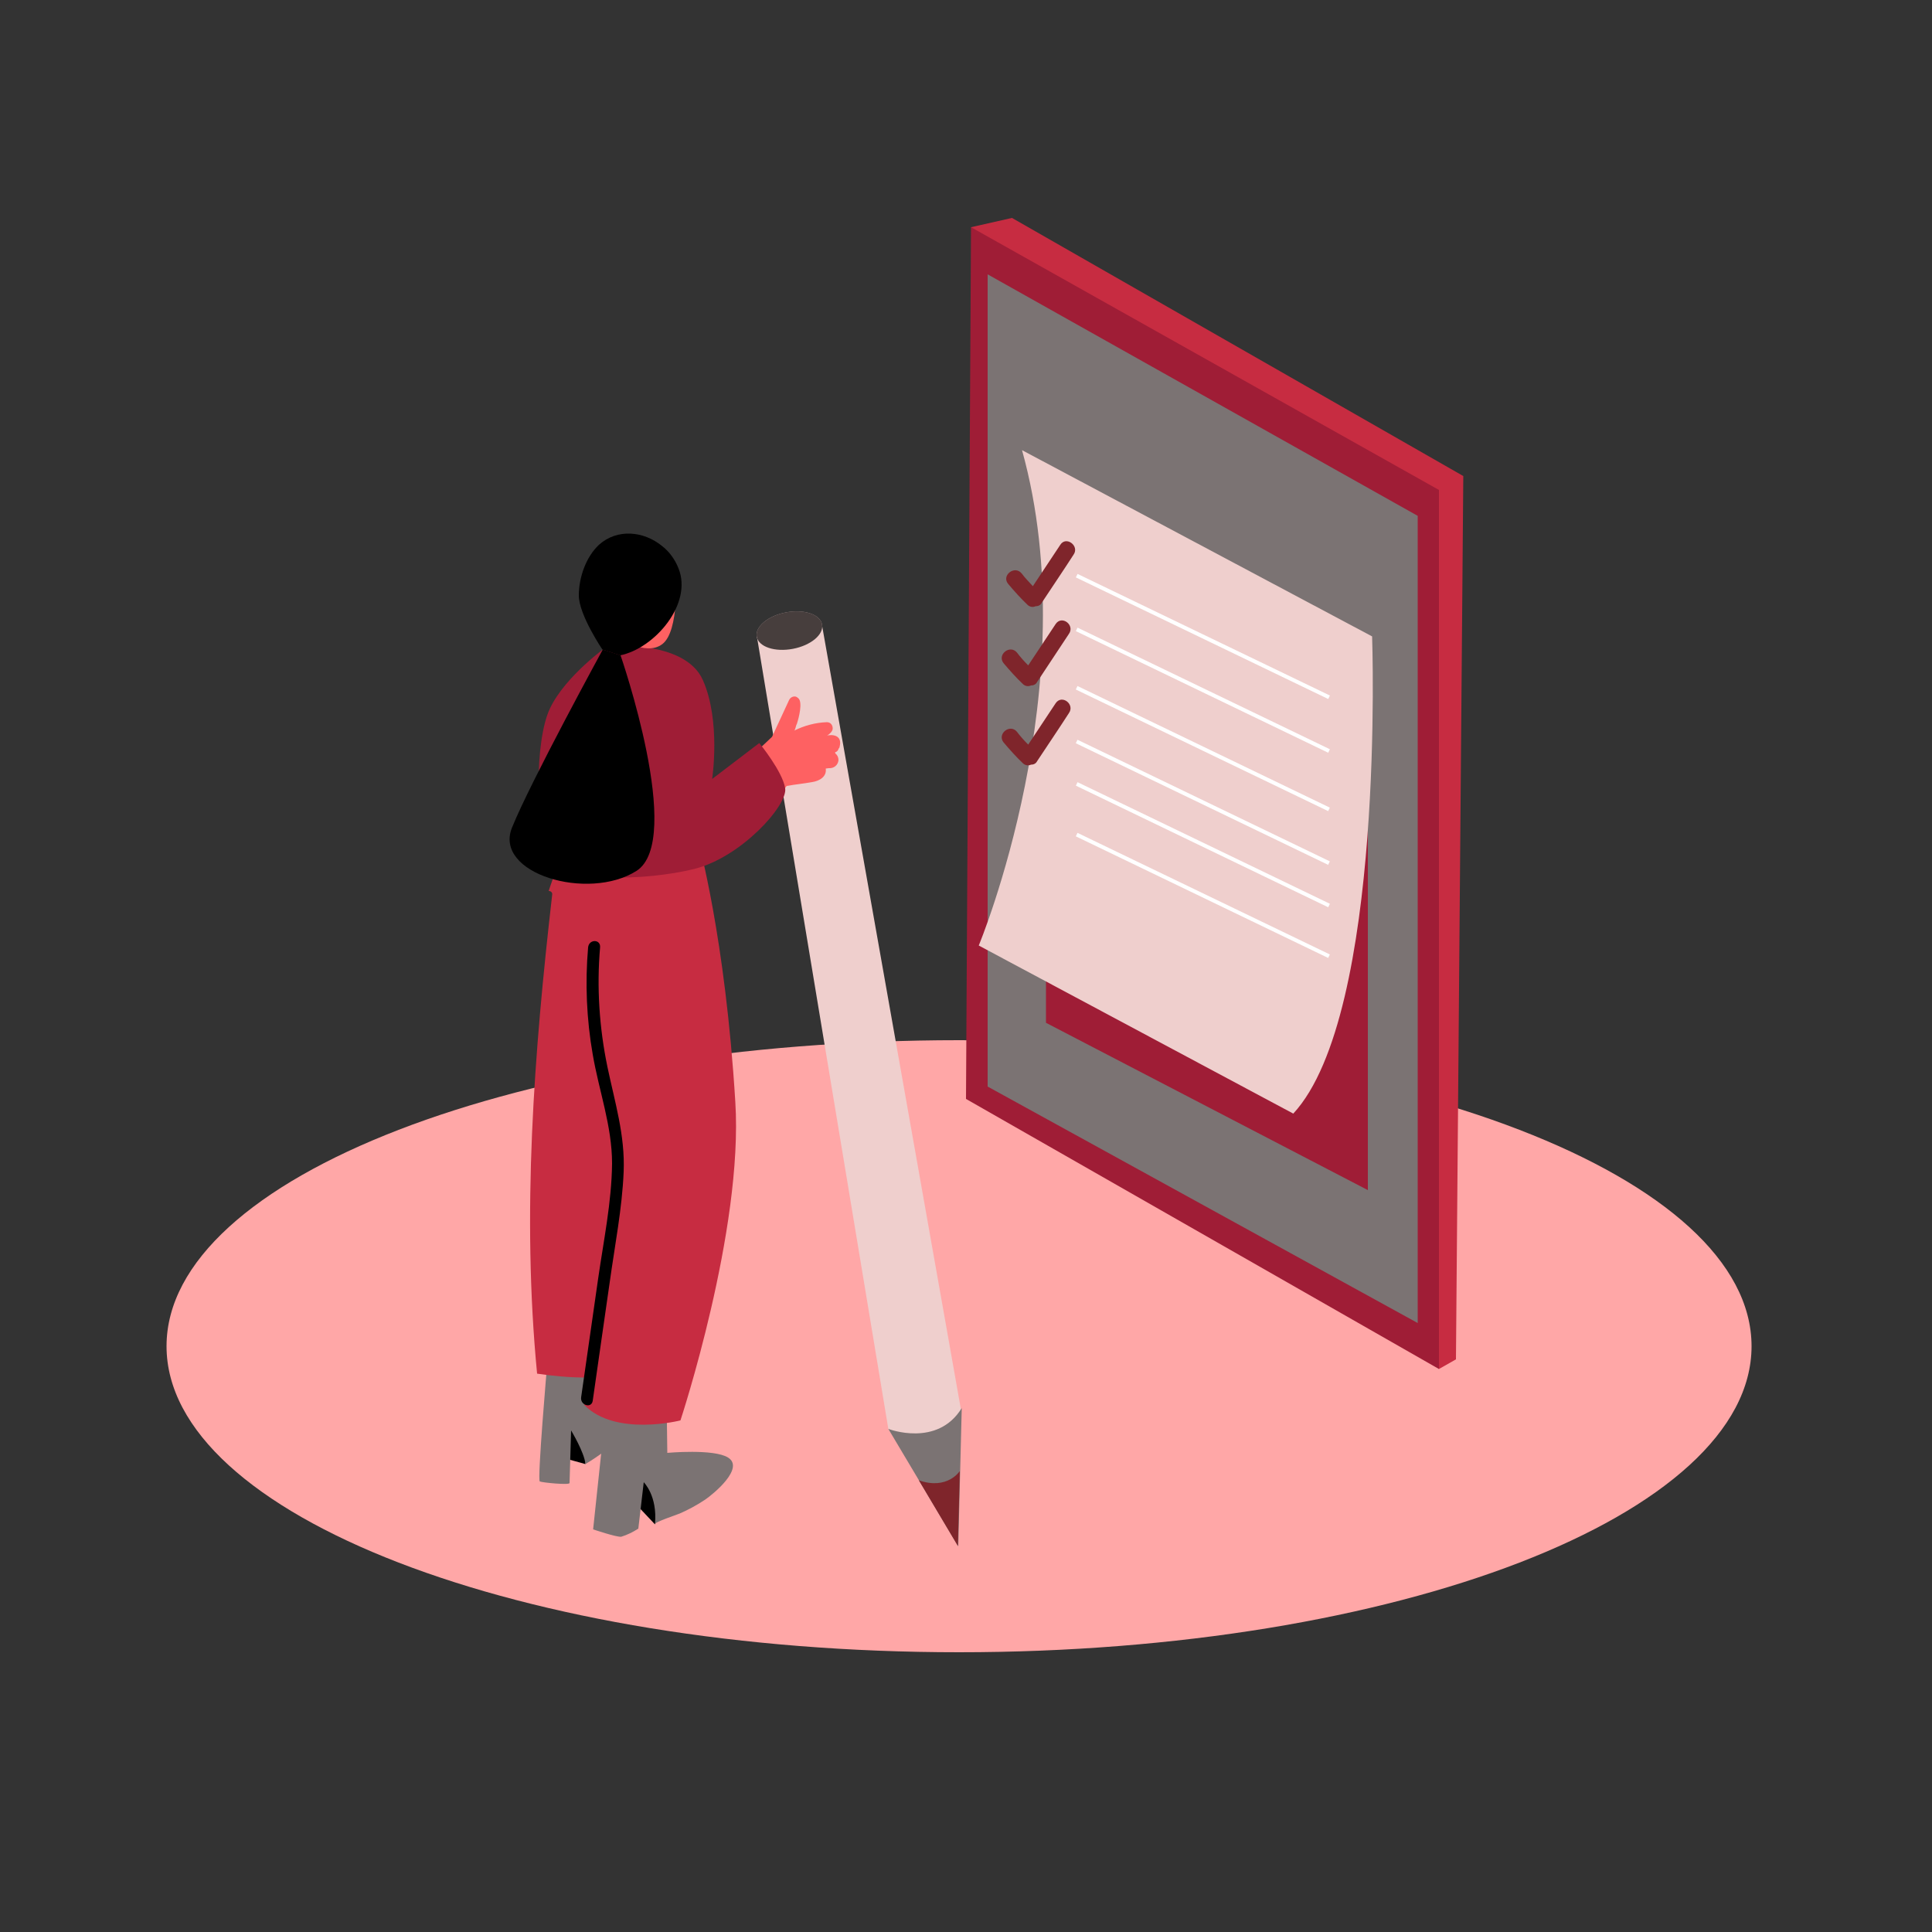
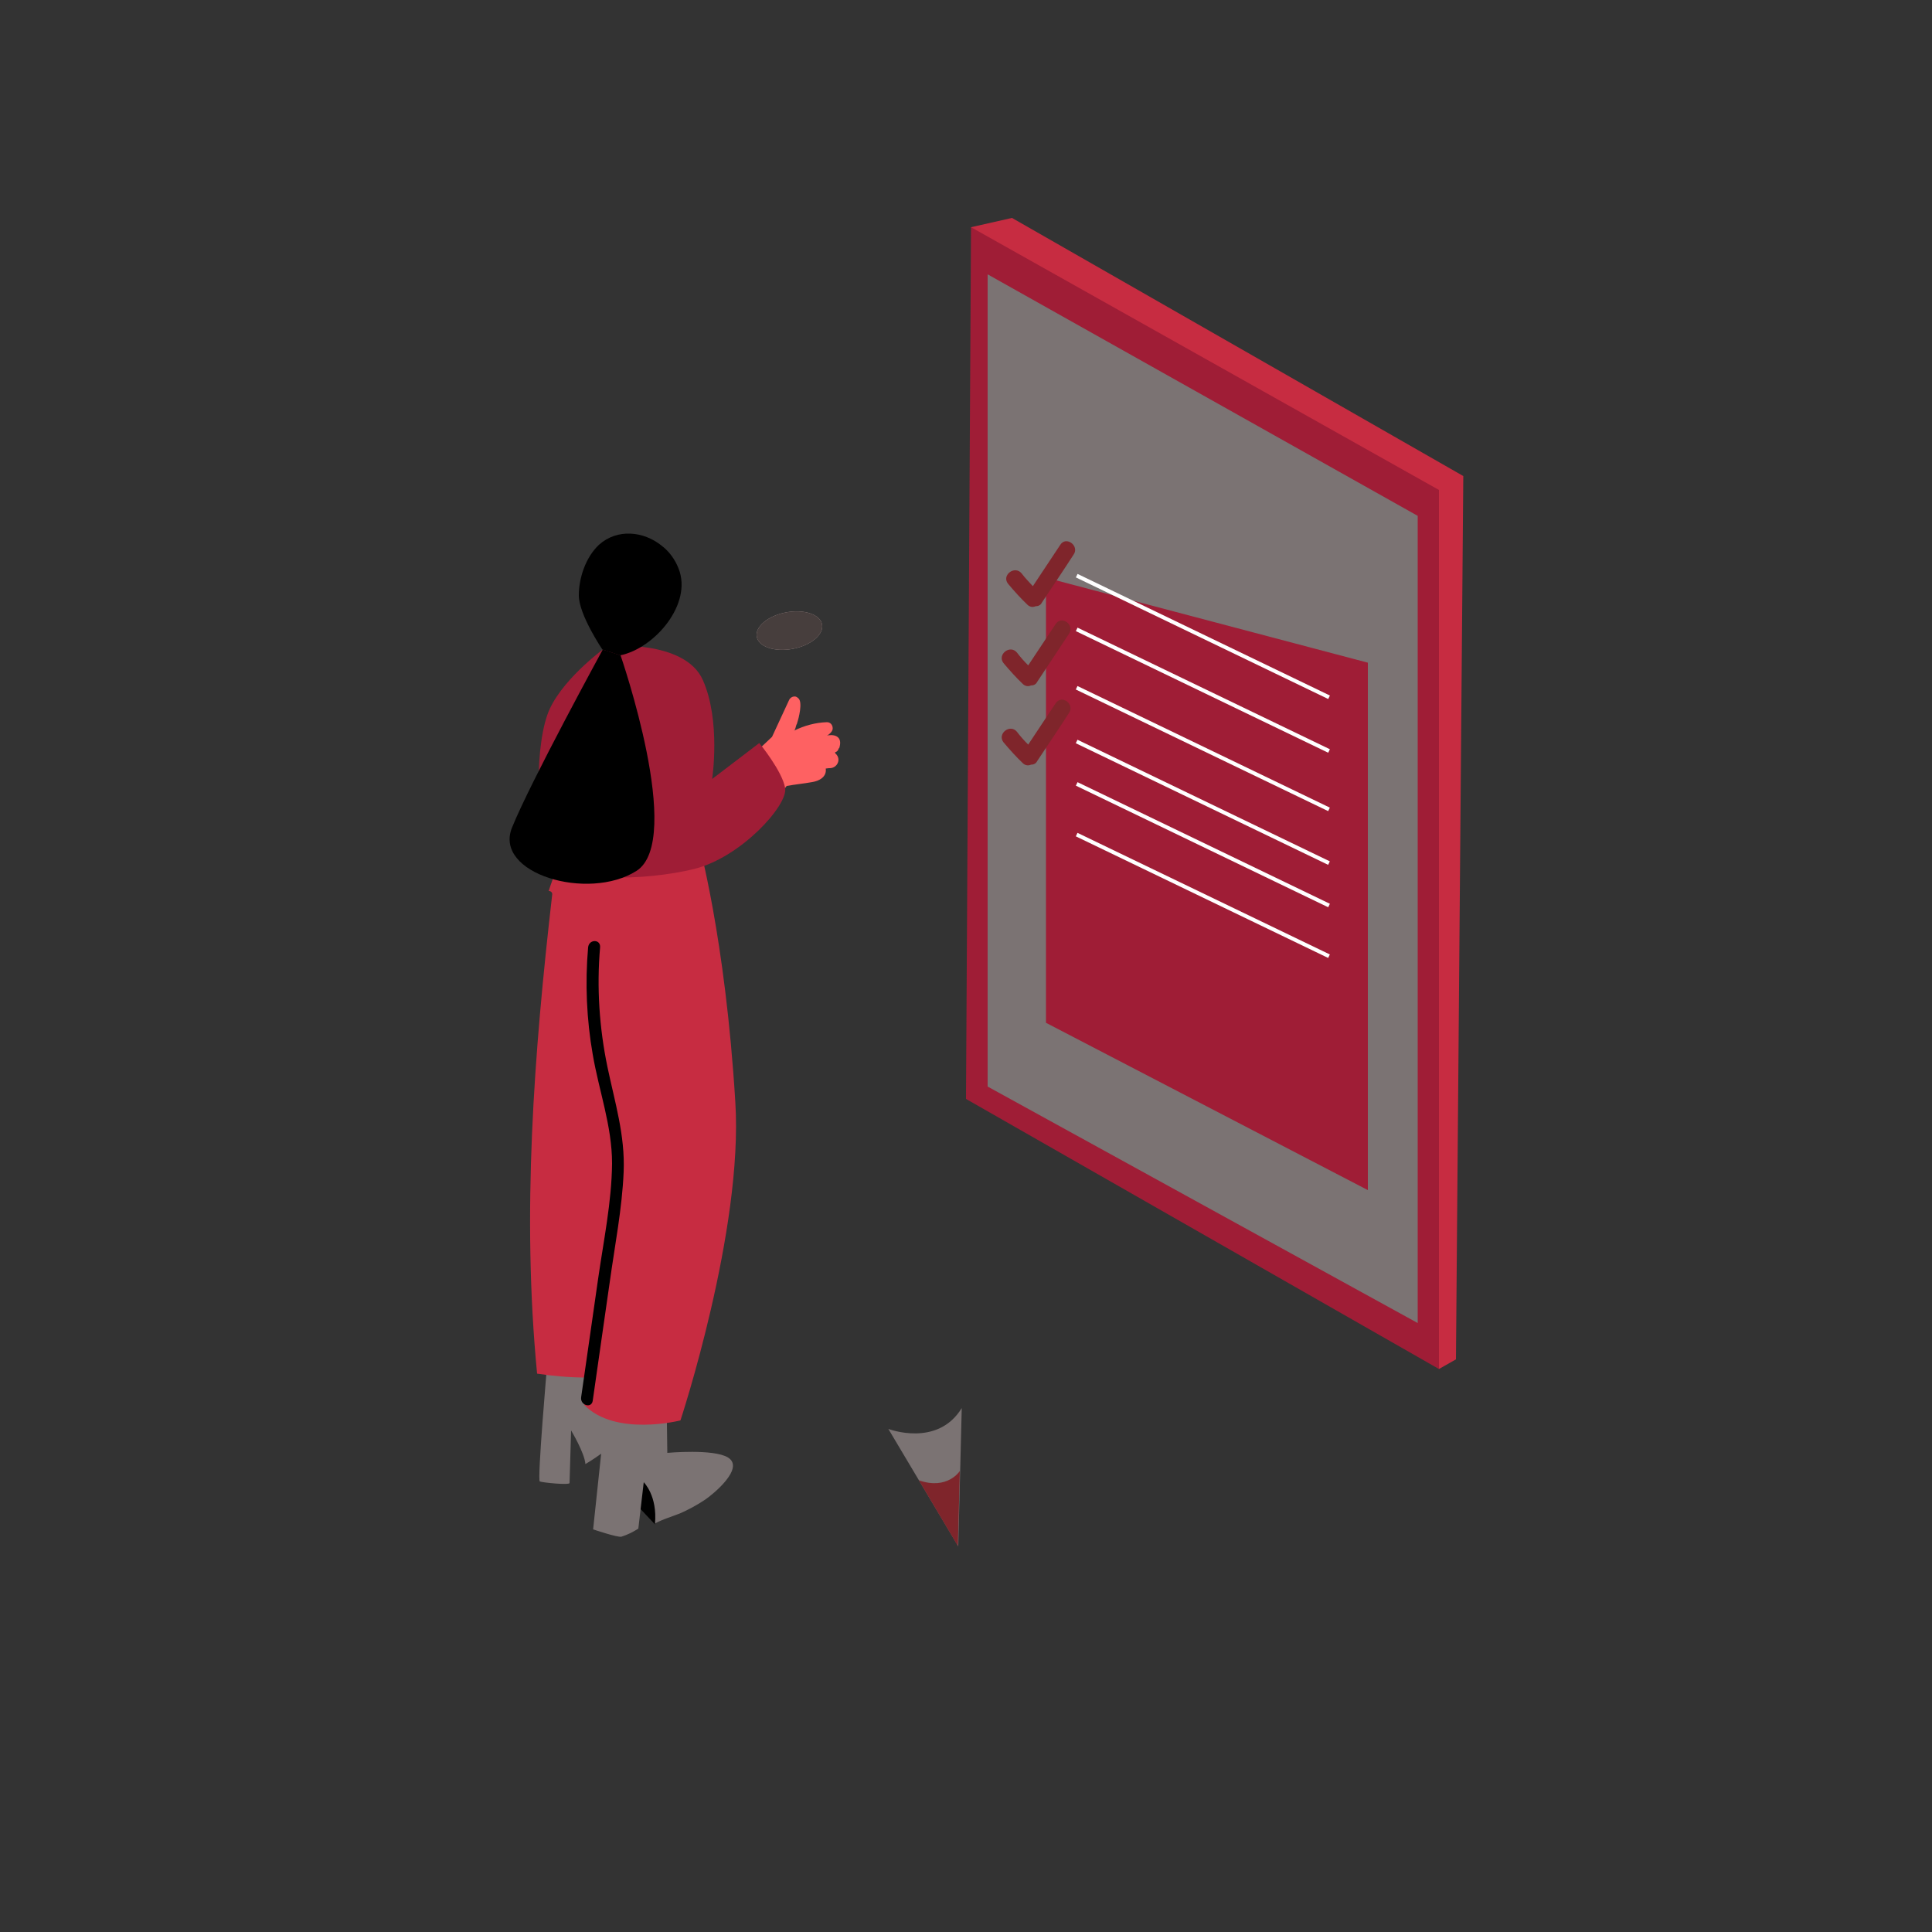
<svg xmlns="http://www.w3.org/2000/svg" width="500" height="500" viewBox="0 0 500 500" fill="none">
  <rect x="0" y="0" width="500" height="500" fill="#333333" stroke="none" />
-   <path d="M248.2 427.6C361.474 427.6 453.3 392.141 453.3 348.4C453.3 304.659 361.474 269.2 248.2 269.2C134.926 269.2 43.1 304.659 43.1 348.4C43.1 392.141 134.926 427.6 248.2 427.6Z" fill="#FFA7A7" />
-   <path d="M233.1 374.8C232.5 374 230.5 370.6 229.9 369.8L195.9 164.8C195.9 164.8 210.7 166.8 212.7 161.6L248.8 365.4C248.4 368.5 248.1 371.6 247.9 374.7L236.5 379C235.6 377.4 234.4 376 233.1 374.8Z" fill="#EFCFCD" />
  <path d="M229.9 369.799C229.9 369.799 242.6 374.699 248.9 364.399L248 400.199L229.9 369.799Z" fill="#7B7373" />
  <path d="M247.9 400.1L248.4 380.7C248.4 380.7 245.2 385.7 237.8 383.1L247.9 400.1Z" fill="#7F252B" />
  <path d="M205.199 167.918C209.865 167.031 213.246 164.201 212.751 161.597C212.257 158.993 208.073 157.6 203.407 158.487C198.741 159.374 195.359 162.204 195.854 164.808C196.349 167.413 200.533 168.805 205.199 167.918Z" fill="#EFCFCD" />
  <path opacity="0.7" d="M205.199 167.918C209.865 167.031 213.246 164.201 212.751 161.597C212.257 158.993 208.073 157.6 203.407 158.487C198.741 159.374 195.359 162.204 195.854 164.808C196.349 167.413 200.533 168.805 205.199 167.918Z" fill="black" />
-   <path d="M151.5 378.9L144.3 376.9L145.4 368C145.4 368 153.2 369.3 151.5 378.9Z" fill="black" />
  <path d="M141.6 353.199C141.6 353.199 139 383.099 139.7 383.399C140.4 383.699 147.4 384.399 147.4 383.799C147.4 383.199 147.8 370.199 147.8 370.199C147.8 370.199 151.3 375.999 151.5 378.899C151.5 378.899 159.8 374.099 161.4 370.299C163 366.499 157.8 350.599 155.9 349.699" fill="#7B7373" />
  <path d="M169.5 394.5L161.3 385.8L166.7 379C166.6 379 171.6 390 169.5 394.5Z" fill="black" />
  <path d="M157.3 360L153.5 395.8C153.5 395.8 159.7 397.9 160.8 397.7C162.4 397.2 163.8 396.5 165.2 395.6L166.6 383.6C166.6 383.6 170.2 387.1 169.5 394.4C169.5 393.9 175.2 392 175.9 391.7C178.2 390.7 180.4 389.5 182.5 388.1C184.7 386.6 192.8 379.9 188.4 377.2C184.7 374.9 172.7 376 172.7 376L172.5 361.2" fill="#7B7373" />
  <path d="M142.9 231.599C143 231.099 142.7 230.699 142.2 230.599C142.1 230.599 142.1 230.599 142 230.599C143.3 226.499 144.6 223.399 146 221.799L180.7 217.699C180.7 217.699 187.7 242.499 190.3 285.199C192.4 318.299 176.1 367.599 176.1 367.599C176.1 367.599 159.3 371.899 151.2 363.599L151.5 356.499C147.3 356.499 143.1 356.099 139 355.499C135 314.199 138.2 272.499 142.9 231.599Z" fill="#C72C41" />
  <path d="M150.4 361.6L154.8 330.9C156.2 321.1 158.3 311.1 158.4 301.1C158.4 291.4 155 282.3 153.4 272.9C151.8 263.8 151.4 254.4 152.2 245.2C152.4 243 155.5 243 155.3 245.2C154.4 255.5 155.1 266 157.2 276.1C159.1 285.2 161.8 293.8 161.4 303.3C161 312.8 159.1 322.4 157.8 331.8C156.3 342 154.9 352.2 153.4 362.5C153.1 364.6 150.1 363.7 150.4 361.6Z" fill="black" />
  <path d="M186.9 204.2C188 203 189.1 201.9 190.2 200.8L190.3 200.7C193.2 197.1 196.4 193.8 199.8 190.7L204.2 181.2C204.5 180.5 205.3 180.1 206 180.3C206.2 180.4 206.4 180.5 206.6 180.7C207.8 181.7 206.7 185.9 206.3 187.1C205.8 188.6 206.7 186.1 206.1 187.6C206 187.8 205.8 189 205.5 189.1C208.1 187.8 211 187 214 186.9C214.9 186.9 215.5 187.6 215.5 188.5C215.5 188.8 215.4 189 215.3 189.2C215 189.7 214.5 190.1 214 190.4L214.3 190.3C216.4 190 217.9 190.9 217.3 193.2C217.3 193.4 217.2 193.6 217 193.8C216.9 194.3 216.5 194.6 216.1 194.7C216.1 194.8 216.2 194.9 216.2 195C216.7 195.4 217 196 217 196.7C216.9 198 215.8 198.9 214.5 198.8L213.7 198.9C214 201 212.1 202.1 210.2 202.4C208 202.8 205.8 203 203.6 203.4L199.5 208.6C198.4 210 196.8 213.2 194.9 213.5C193 213.8 192.1 210.9 194.1 210.5C193.7 210.6 194.3 210.1 194.5 209.9C194.9 209.4 195.3 209 195.6 208.5C194.6 209.8 193.3 210.9 191.9 211.8C191.1 212.2 190.2 211.9 189.8 211.2C189.6 210.9 189.6 210.5 189.7 210.1C190 208.9 190.5 207.8 191 206.7C190.7 206.5 190.5 206.2 190.4 205.8C190.3 205.8 190.3 205.9 190.2 205.9C189.9 206.1 189.6 206.3 189.2 206.3L189 206.5C187.7 207.9 185.5 205.7 186.9 204.2Z" fill="#FE6162" />
  <path d="M157.2 167.2C157.2 167.2 177.2 165.4 181.9 176C186.6 186.6 184.3 201.6 184.3 201.6L196.5 192.3C196.5 192.3 202.5 199.6 203.2 204C203.9 208.4 191.8 221.9 179.6 224.9C167.4 227.9 145.4 228.8 142 221.4C138.6 214 138.3 191.9 142.3 183.4C146.3 174.9 157.2 167.2 157.2 167.2Z" fill="#9F1D36" />
-   <path d="M174.9 148.6C174.9 148.6 175.9 163.3 171.4 166.7C166.9 170.1 159.5 164.5 159.5 164.5" fill="#FE6162" />
  <path d="M171.2 141.2C173.2 142.7 174.7 144.8 175.6 147.1C179.3 156.3 169.4 167.8 160.5 169.6L155.9 168.1C155.9 168.1 149.8 159.1 149.8 154.1C149.8 149.5 151.6 144.2 155 141C159.8 136.7 166.6 137.5 171.2 141.2Z" fill="black" />
  <path d="M160.6 169.6C160.6 169.6 177.2 217.5 164.7 225.4C152.2 233.3 127.7 226.1 132.5 214.2C137.3 202.3 156 168.1 156 168.1" fill="black" />
  <path d="M251.3 58.8L261.9 56.4L378.7 123.2L376.8 351.8L372.4 354.3" fill="#C72C41" />
  <path d="M251.3 58.801L250 284.401L372.4 354.301V126.801L251.3 58.801Z" fill="#9F1D36" />
  <path d="M255.6 71V281.2L366.9 342.4V133.5L255.6 71Z" fill="#7B7373" />
  <path d="M354 171.5V308L270.7 264.7V149.5" fill="#9F1D36" />
-   <path d="M264.5 116.5L355.1 164.7C355.1 164.7 358.6 262.4 334.7 288.2L253.3 244.7C253.3 244.7 281.4 177.3 264.5 116.5Z" fill="#EFCFCD" />
  <path d="M278.87 148.531L278.436 149.432L343.744 180.904L344.178 180.003L278.87 148.531Z" fill="white" />
  <path d="M278.866 162.434L278.432 163.335L343.74 194.807L344.174 193.906L278.866 162.434Z" fill="white" />
  <path d="M278.853 177.543L278.419 178.443L343.727 209.916L344.161 209.015L278.853 177.543Z" fill="white" />
  <path d="M278.849 191.447L278.415 192.348L343.723 223.82L344.157 222.919L278.849 191.447Z" fill="white" />
  <path d="M278.865 202.425L278.431 203.326L343.739 234.798L344.173 233.898L278.865 202.425Z" fill="white" />
  <path d="M278.855 215.542L278.421 216.442L343.729 247.915L344.163 247.014L278.855 215.542Z" fill="white" />
  <path d="M274.4 141.001C272 144.601 269.7 148.101 267.3 151.701C266.3 150.601 265.3 149.601 264.4 148.401C262.6 146.201 259.1 148.901 260.9 151.101C262.5 153.001 264.2 154.901 266 156.601C266.6 157.101 267.3 157.201 268 156.901C268.7 156.901 269.3 156.601 269.6 156.001C272.3 151.901 275.1 147.801 277.8 143.601C279.5 141.301 275.9 138.601 274.4 141.001Z" fill="#7F252B" />
  <path d="M273.2 161.501C270.8 165.101 268.5 168.601 266.1 172.201C265.1 171.201 264.1 170.101 263.2 168.901C261.4 166.701 258 169.401 259.7 171.601C261.3 173.501 263 175.401 264.8 177.101C265.4 177.601 266.1 177.701 266.8 177.401C267.5 177.401 268.1 177.101 268.4 176.501L276.6 164.101C278.3 161.801 274.8 159.101 273.2 161.501Z" fill="#7F252B" />
  <path d="M273.2 182.001L266.1 192.701C265.1 191.701 264.1 190.601 263.2 189.401C261.4 187.201 258 189.901 259.7 192.101C261.3 194.001 263 195.901 264.8 197.601C265.4 198.101 266.1 198.201 266.8 197.901C267.5 197.901 268.1 197.601 268.4 197.001C271.1 192.901 273.9 188.801 276.6 184.601C278.3 182.301 274.8 179.601 273.2 182.001Z" fill="#7F252B" />
</svg>